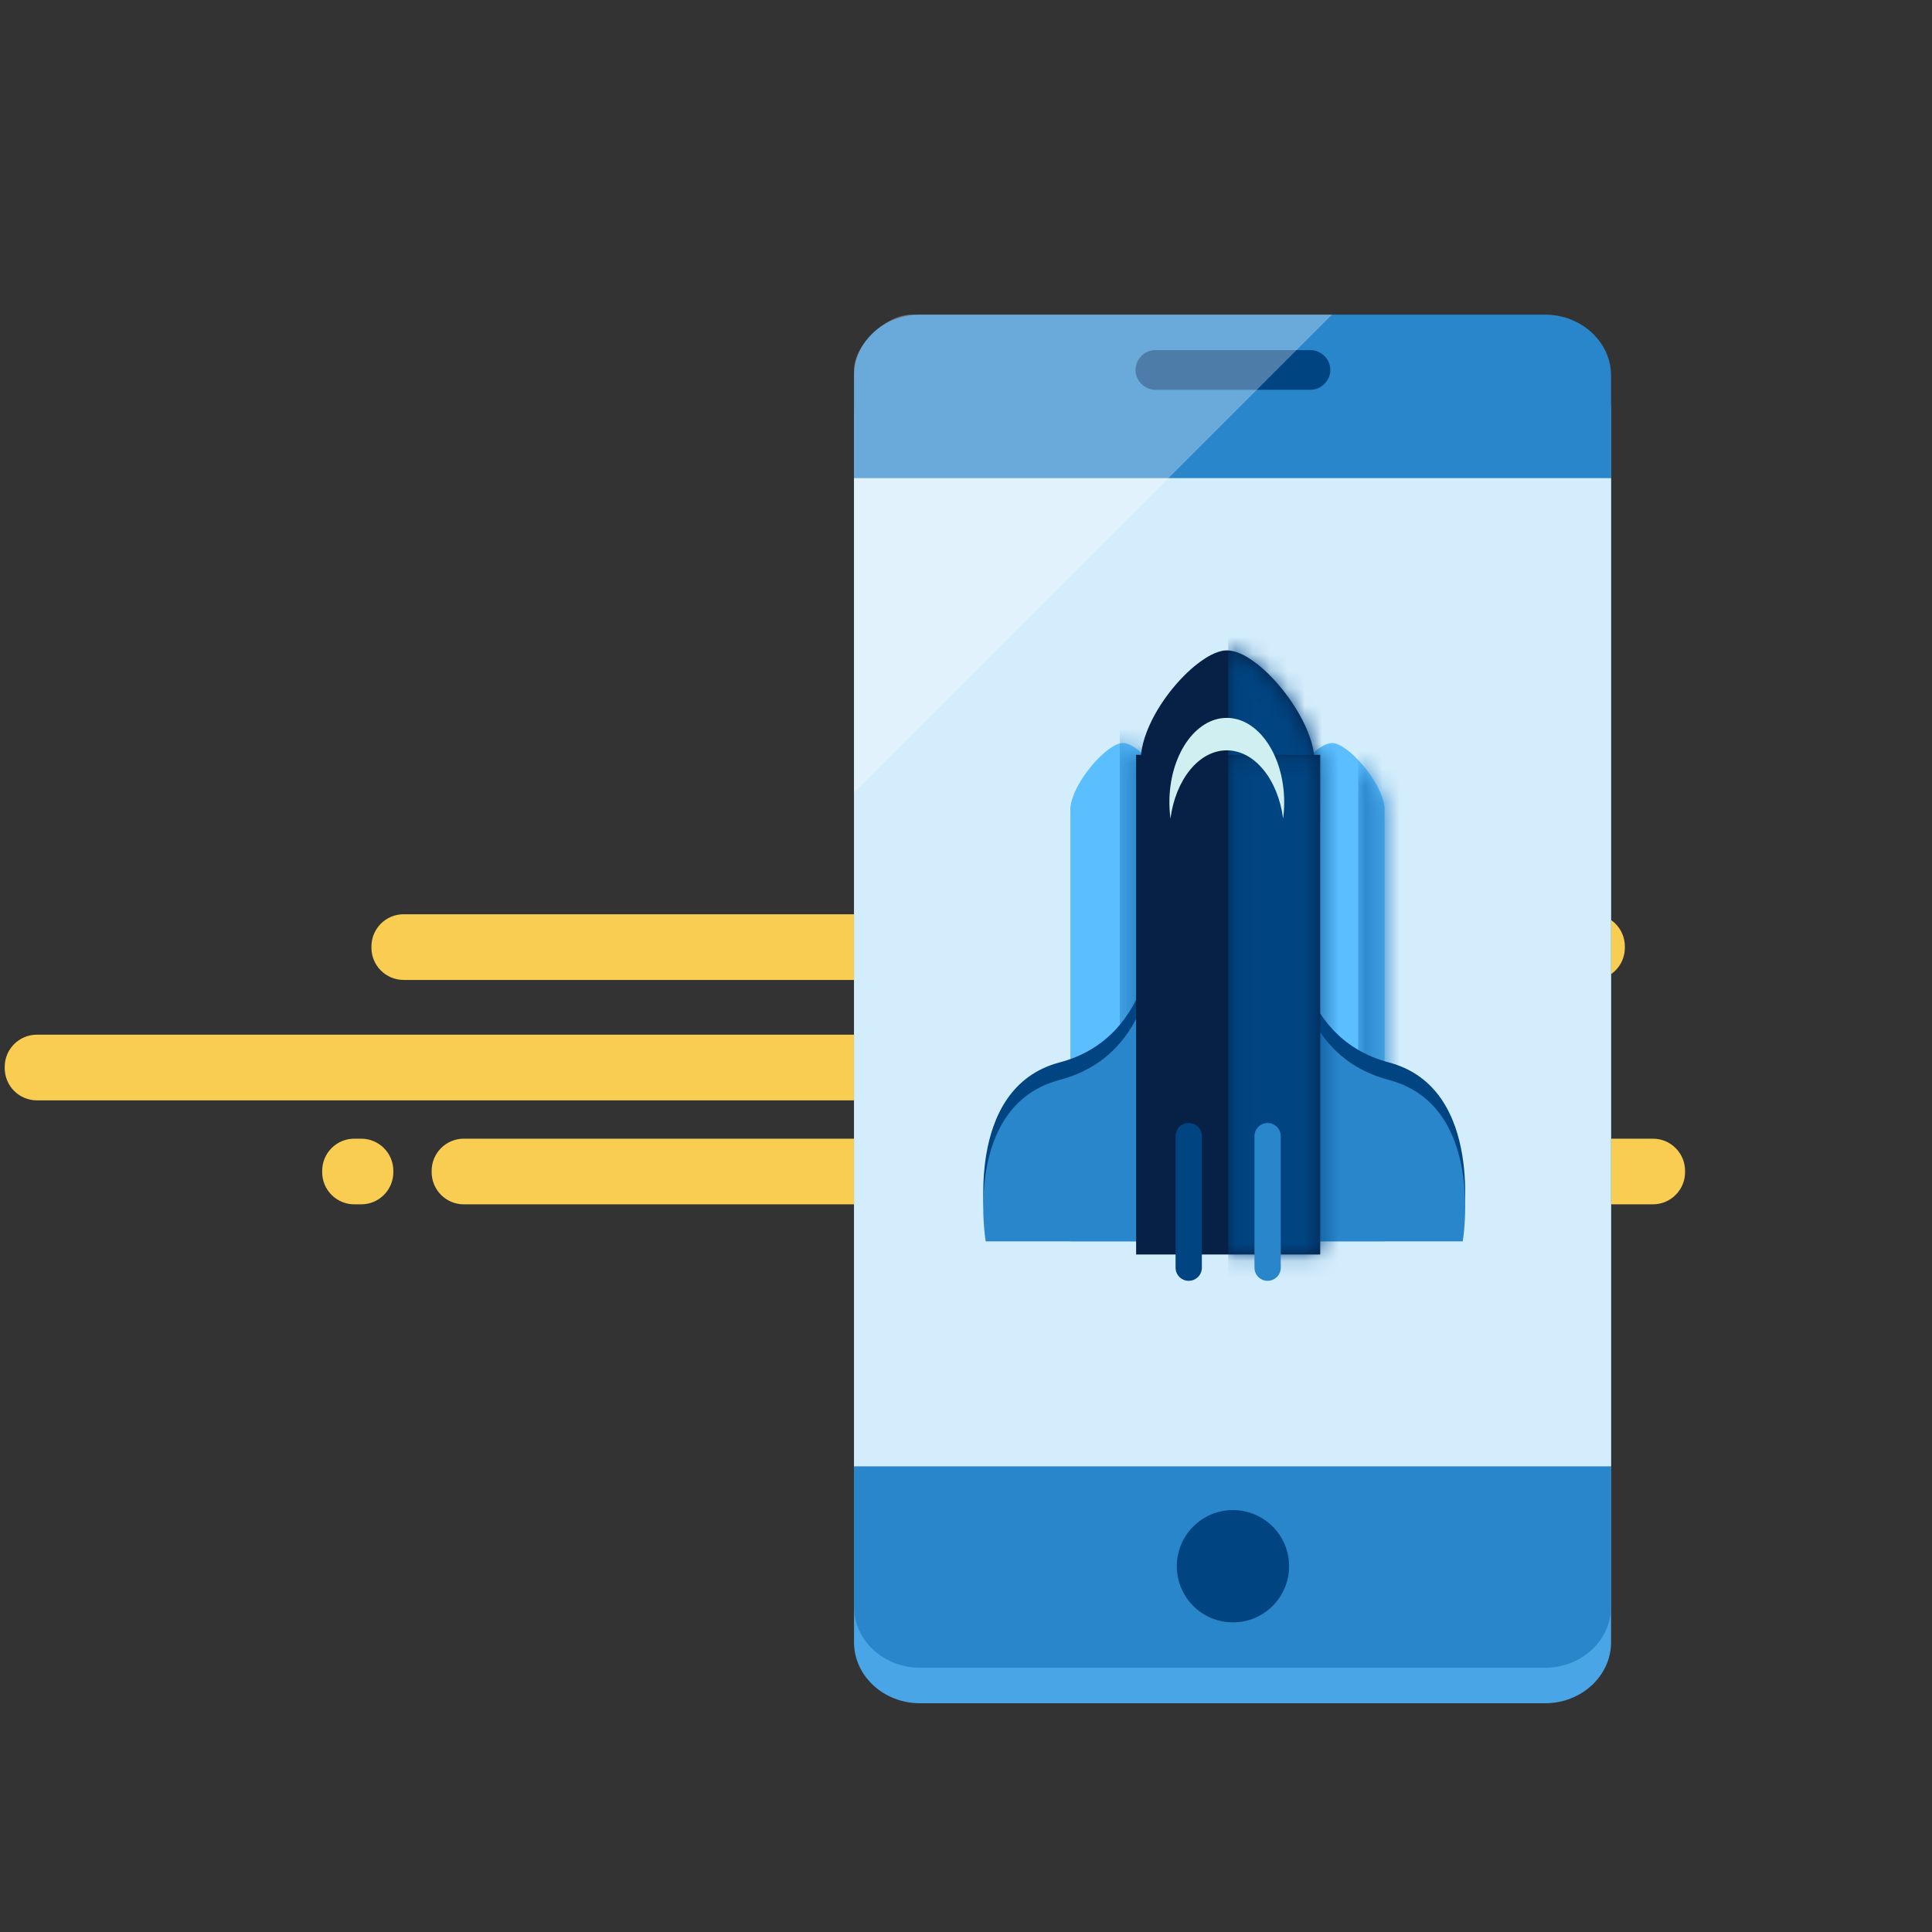
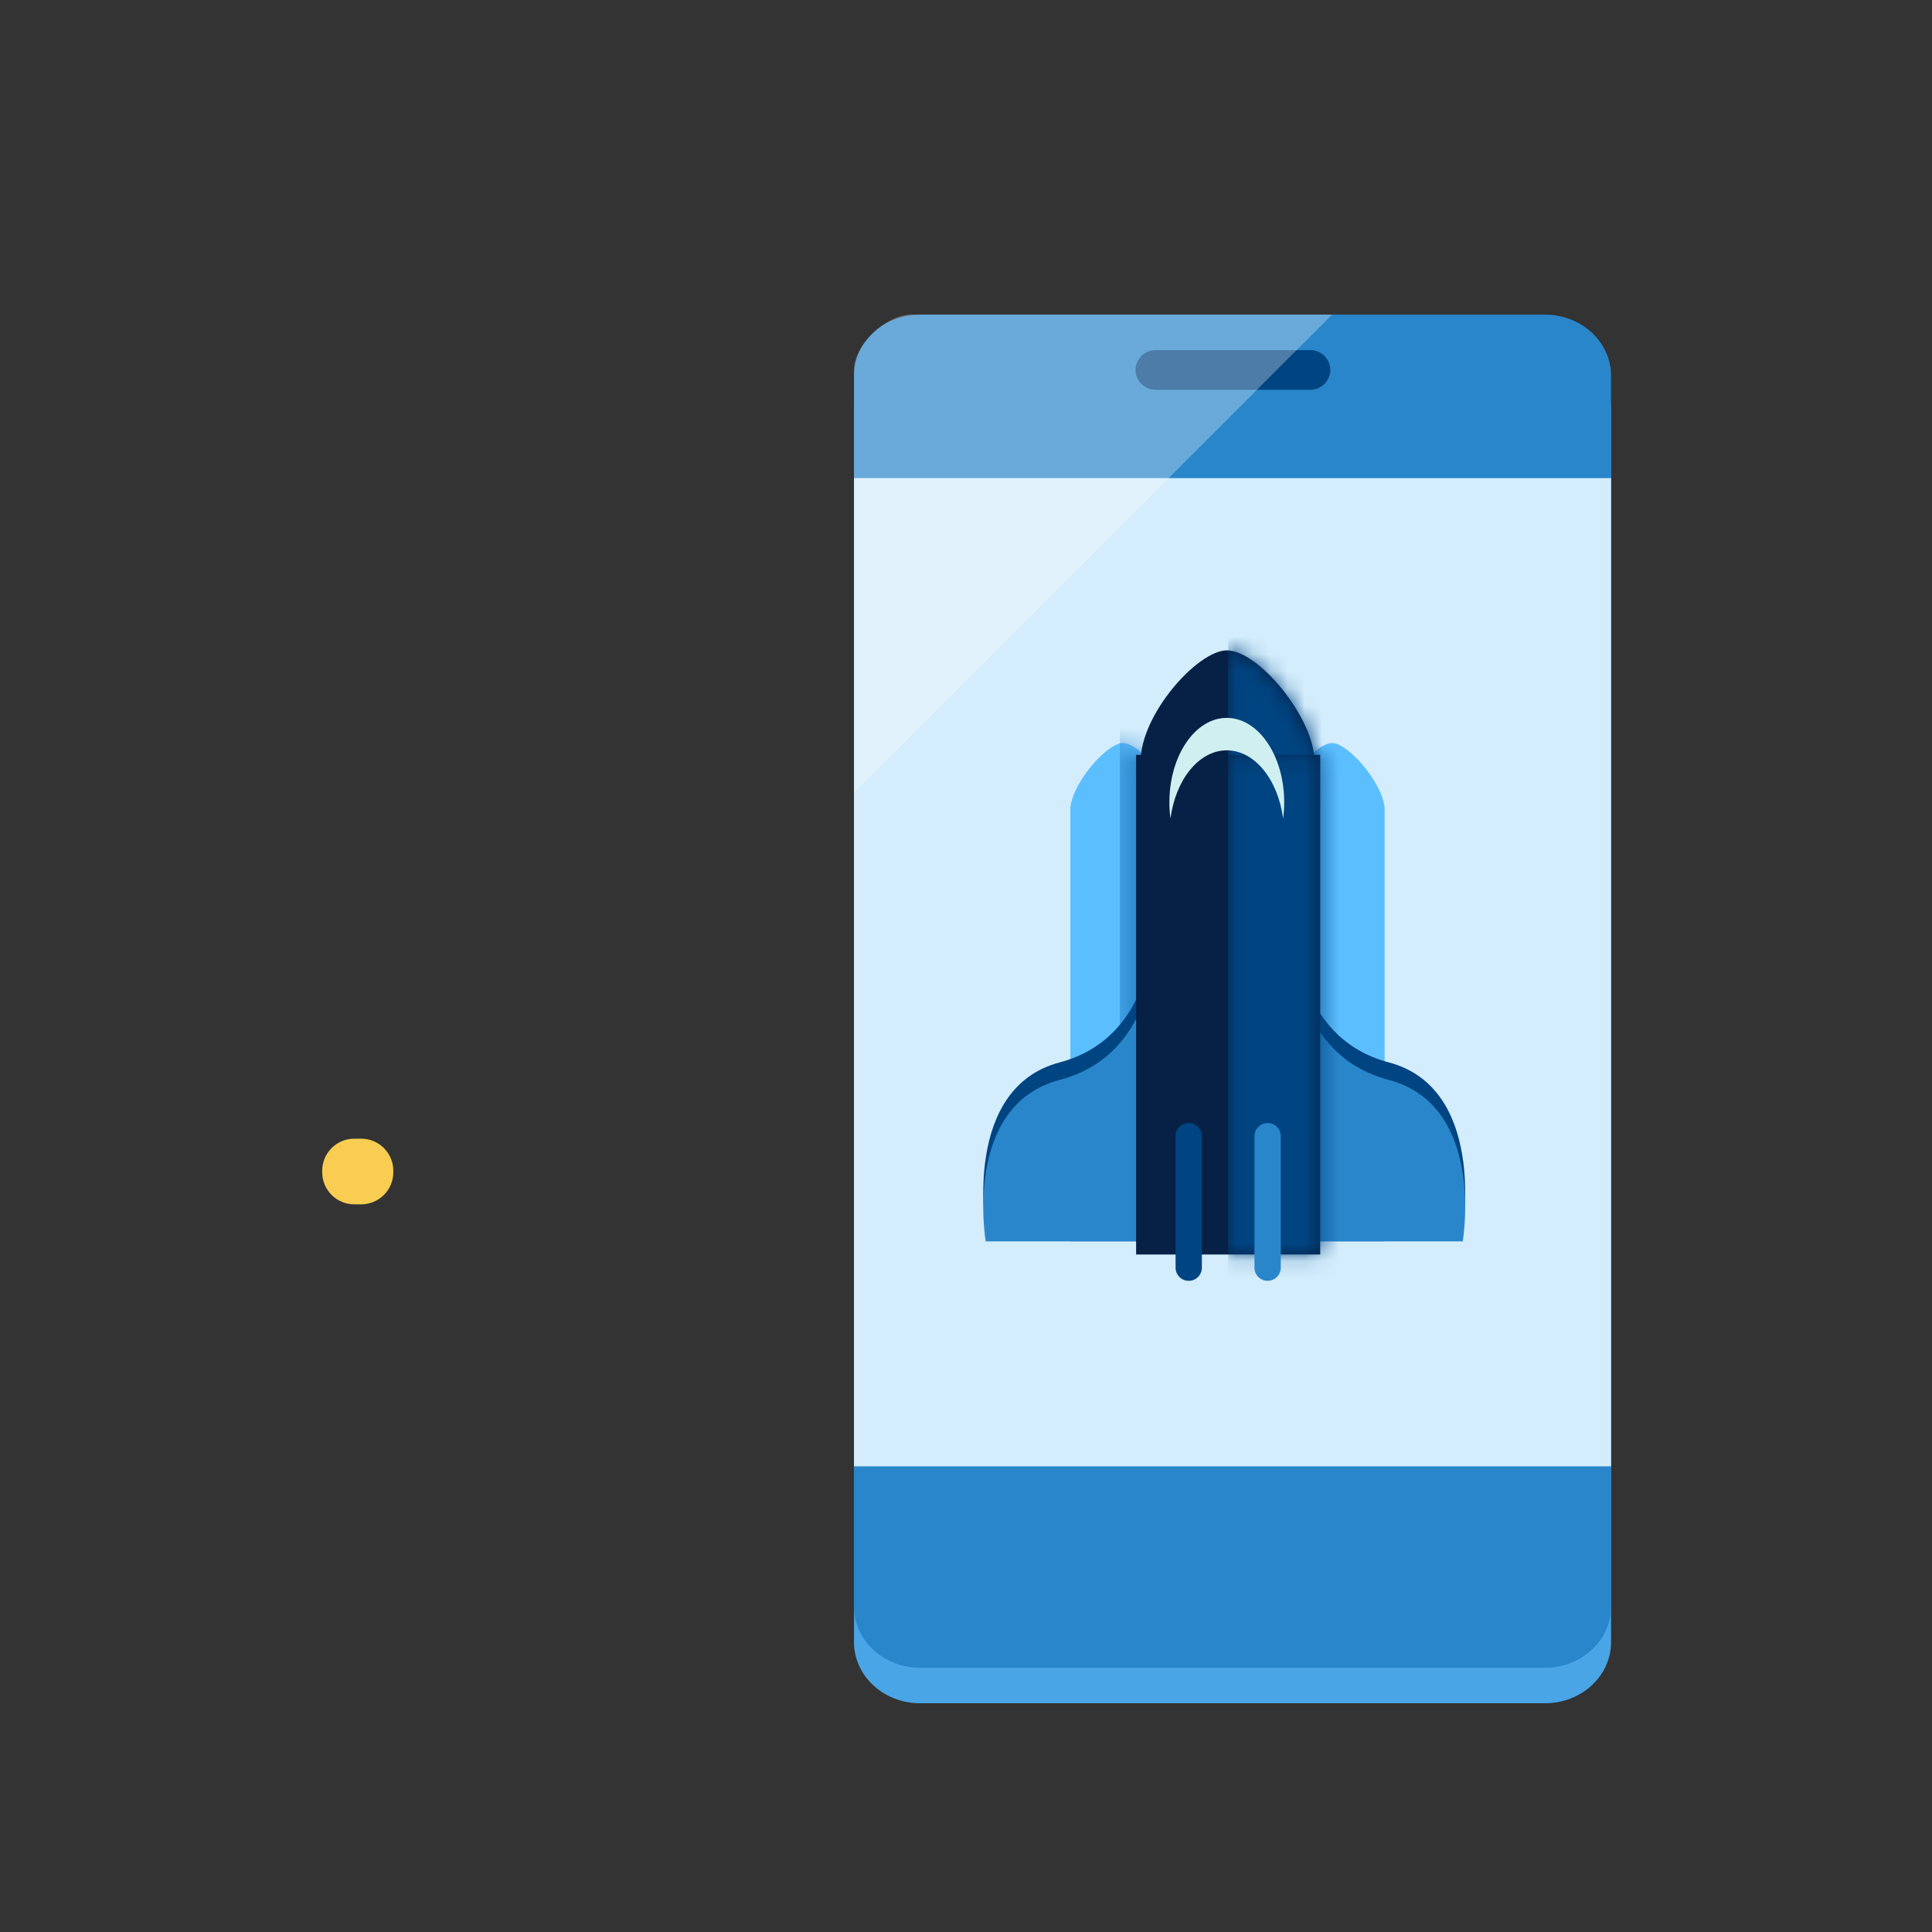
<svg xmlns="http://www.w3.org/2000/svg" xmlns:xlink="http://www.w3.org/1999/xlink" width="112px" height="112px" viewBox="0 0 112 112" version="1.1">
  <rect x="0" y="0" width="112" height="112" fill="#333333" stroke="none" />
  <title>illustration-mobile-simple</title>
  <desc>Created with Sketch.</desc>
  <defs>
    <path d="M2.115,23.143 L2.115,6.235 C2.876,5.736 3.27,4.957 3.27,4.071 C3.27,2.562 1.593,0.355 0.573,0.355 C0.521,0.355 0.465,0.363 0.406,0.378 L0.406,23.143 L2.115,23.143 L2.115,23.143 Z" id="path-1" />
-     <path d="M1.622,21.818 L1.622,2.761 C1.524,1.886 0.829,0.787 0.089,0.009 L0.089,21.818 L1.622,21.818 L1.622,21.818 Z" id="path-3" />
    <path d="M2.129,11.674 C3.843,10.701 5.058,8.667 5.058,6.678 C5.058,4.269 1.928,0.386 0.062,0.284 L0.062,11.674 L2.129,11.674 L2.129,11.674 Z" id="path-5" />
    <polygon id="path-7" points="0.062 29.121 5.398 29.121 5.398 0.154 0.062 0.154" />
  </defs>
  <g id="Symbols" stroke="none" stroke-width="1" fill="none" fill-rule="evenodd">
    <g id="illustration-mobile-simple">
      <g id="Page-1-Copy" transform="translate(0, 18)">
        <g id="lines" transform="translate(0.273, 35)" fill="#F8CD51">
-           <path d="M93.922,1.941 C93.922,2.972 93.086,3.808 92.056,3.808 L23.125,3.808 C22.095,3.808 21.259,2.972 21.259,1.941 L21.259,1.867 C21.259,0.836 22.095,0 23.125,0 L92.056,0 C93.086,0 93.922,0.836 93.922,1.867 L93.922,1.941 Z" id="Fill-1" />
-           <path d="M72.662,8.922 C72.662,9.953 71.827,10.789 70.797,10.789 L1.866,10.789 C0.835,10.789 -3.17303469e-05,9.953 -3.17303469e-05,8.922 L-3.17303469e-05,8.847 C-3.17303469e-05,7.816 0.835,6.981 1.866,6.981 L70.797,6.981 C71.827,6.981 72.662,7.816 72.662,8.847 L72.662,8.922 Z" id="Fill-3" />
-           <path d="M97.412,14.951 C97.412,15.981 96.577,16.817 95.546,16.817 L26.615,16.817 C25.585,16.817 24.75,15.981 24.75,14.951 L24.75,14.876 C24.75,13.845 25.585,13.01 26.615,13.01 L95.546,13.01 C96.577,13.01 97.412,13.845 97.412,14.876 L97.412,14.951 Z" id="Fill-6" />
          <path d="M22.529,14.953 C22.529,15.982 21.694,16.817 20.665,16.817 L20.267,16.817 C19.238,16.817 18.404,15.982 18.404,14.953 L18.404,14.874 C18.404,13.844 19.238,13.01 20.267,13.01 L20.665,13.01 C21.694,13.01 22.529,13.844 22.529,14.874 L22.529,14.953 Z" id="Path" />
          <path d="M78.057,8.925 C78.057,9.954 77.222,10.788 76.193,10.788 L75.796,10.788 C74.766,10.788 73.932,9.954 73.932,8.925 L73.932,8.845 C73.932,7.815 74.766,6.981 75.796,6.981 L76.193,6.981 C77.222,6.981 78.057,7.815 78.057,8.845 L78.057,8.925 Z" id="Fill-12" />
        </g>
        <g id="mobile-copy" transform="translate(49.171, -0)">
          <path d="M4.165,2.249 C2.059,2.249 0.337,3.83 0.337,5.792 L0.337,77.198 C0.337,79.161 2.059,80.74 4.165,80.74 L40.395,80.74 C42.5,80.74 44.224,79.161 44.224,77.198 L44.224,5.792 C44.224,3.83 42.5,2.249 40.395,2.249 L4.165,2.249 Z" id="Clip-49" fill="#49A5E6" />
          <path d="M4.165,0.24 C2.059,0.24 0.337,1.82 0.337,3.782 L0.337,75.141 C0.337,77.104 2.059,78.682 4.165,78.682 L40.395,78.682 C42.5,78.682 44.224,77.104 44.224,75.141 L44.224,3.782 C44.224,1.82 42.5,0.24 40.395,0.24 L4.165,0.24 Z" id="Clip-52" fill="#2A86CA" />
          <polygon id="Fill-54" fill="#D4EDFC" points="0.337 67.005 44.224 67.005 44.224 9.717 0.337 9.717" />
-           <path d="M19.049,72.796 C19.049,74.593 20.506,76.051 22.304,76.051 C24.102,76.051 25.559,74.593 25.559,72.796 C25.559,70.998 24.102,69.541 22.304,69.541 C20.506,69.541 19.049,70.998 19.049,72.796 Z" id="Clip-56" fill="#004481" />
          <path d="M17.805,2.297 C17.182,2.297 16.657,2.824 16.657,3.447 C16.657,4.068 17.182,4.596 17.805,4.596 L26.803,4.596 C27.426,4.596 27.95,4.068 27.95,3.447 C27.95,2.824 27.426,2.297 26.803,2.297 L17.805,2.297 Z" id="Clip-59" fill="#004481" />
          <path d="M3.687,0.24 C2.156,0.24 0.337,2.011 0.337,3.447 L0.337,27.951 L28.048,0.24 L3.687,0.24 Z" id="Clip-62" fill-opacity="0.3" fill="#FFFFFF" />
        </g>
        <g id="Page-1" transform="translate(57, 19.182)">
          <path d="M10.78,9.61 C10.78,8.101 9.103,5.893 8.084,5.893 C7.205,5.893 5.222,8.101 5.051,9.625 L5.051,34.781 L9.625,34.781 L9.625,11.775 C10.386,11.275 10.78,10.496 10.78,9.61" id="Fill-1" fill="#5BBEFF" />
          <g id="Group-5" transform="translate(7.51, 5.539)">
            <mask id="mask-2" fill="white">
              <use xlink:href="#path-1" />
            </mask>
            <g id="Clip-4" />
            <polygon id="Fill-3" fill="#2A86CA" mask="url(#mask-2)" points="0.406 23.143 12.603 23.143 12.603 -2.774 0.406 -2.774" />
          </g>
          <path d="M17.538,9.61 C17.538,8.101 19.217,5.893 20.235,5.893 C21.114,5.893 23.098,8.101 23.268,9.625 L23.268,34.781 L18.695,34.781 L18.695,11.775 C17.932,11.275 17.538,10.496 17.538,9.61" id="Fill-6" fill="#5BBEFF" />
          <g id="Group-10" transform="translate(21.646, 6.864)">
            <mask id="mask-4" fill="white">
              <use xlink:href="#path-3" />
            </mask>
            <g id="Clip-9" />
            <polygon id="Fill-8" fill="#2A86CA" mask="url(#mask-4)" points="0.089 21.818 12.286 21.818 12.286 -4.1 0.089 -4.1" />
          </g>
          <g id="Group-21" transform="translate(0, 0.238)">
            <path d="M9.89,16.108 C9.89,16.108 10.065,22.68 4.428,24.169 C-1.209,25.656 0.142,33.781 0.142,33.781 L10.398,33.781 L10.165,16.047" id="Fill-11" fill="#004481" />
            <path d="M18.047,16.108 C18.047,16.108 17.872,22.68 23.51,24.169 C29.147,25.656 27.797,33.781 27.797,33.781 L17.538,33.781 L17.774,16.047" id="Fill-13" fill="#004481" />
            <path d="M9.89,17.377 C9.89,17.377 10.065,23.697 4.428,25.184 C-1.209,26.672 0.142,34.543 0.142,34.543 L10.398,34.543 L10.165,17.062" id="Fill-15" fill="#2A86CA" />
            <path d="M18.047,17.377 C18.047,17.377 17.872,23.697 23.51,25.184 C29.147,26.672 27.797,34.543 27.797,34.543 L17.538,34.543 L17.774,17.062" id="Fill-17" fill="#2A86CA" />
            <path d="M19.195,6.678 C19.195,9.427 16.873,12.262 14.124,12.262 C11.374,12.262 9.121,9.478 9.121,6.729 C9.121,3.981 12.437,0.282 14.124,0.282 C15.98,0.282 19.195,4.236 19.195,6.678" id="Fill-19" fill="#072146" />
          </g>
          <g id="Group-24" transform="translate(14.136, 0.238)">
            <mask id="mask-6" fill="white">
              <use xlink:href="#path-5" />
            </mask>
            <g id="Clip-23" />
            <polygon id="Fill-22" fill="#004481" mask="url(#mask-6)" points="0.062 11.674 10.735 11.674 10.735 -5.097 0.062 -5.097" />
          </g>
          <polygon id="Fill-25" fill="#072146" points="19.534 35.543 8.862 35.543 8.862 18.043 8.862 6.577 19.534 6.577" />
          <g id="Group-29" transform="translate(14.136, 6.422)">
            <mask id="mask-8" fill="white">
              <use xlink:href="#path-7" />
            </mask>
            <g id="Clip-28" />
            <polygon id="Fill-27" fill="#004481" mask="url(#mask-8)" points="0.062 34.457 12.259 34.457 12.259 -10.519 0.062 -10.519" />
          </g>
          <g id="Group-36" transform="translate(10.602, 4.214)">
            <path d="M3.515,2.102 C5.135,2.102 6.484,3.802 6.781,6.054 C6.822,5.751 6.844,5.436 6.844,5.115 C6.844,2.413 5.354,0.221 3.515,0.221 C1.678,0.221 0.189,2.413 0.189,5.115 C0.189,5.436 0.211,5.751 0.251,6.054 C0.549,3.802 1.897,2.102 3.515,2.102" id="Fill-30" fill="#D0EFF0" />
            <path d="M2.072,32.092 C2.072,32.513 1.731,32.855 1.309,32.855 C0.888,32.855 0.547,32.513 0.547,32.092 L0.547,24.469 C0.547,24.048 0.888,23.707 1.309,23.707 C1.731,23.707 2.072,24.048 2.072,24.469 L2.072,32.092 Z" id="Fill-32" fill="#004481" />
            <path d="M6.645,32.092 C6.645,32.513 6.305,32.855 5.883,32.855 C5.461,32.855 5.121,32.513 5.121,32.092 L5.121,24.469 C5.121,24.048 5.461,23.707 5.883,23.707 C6.305,23.707 6.645,24.048 6.645,24.469 L6.645,32.092 Z" id="Fill-34" fill="#2A86CA" />
          </g>
        </g>
      </g>
    </g>
  </g>
</svg>